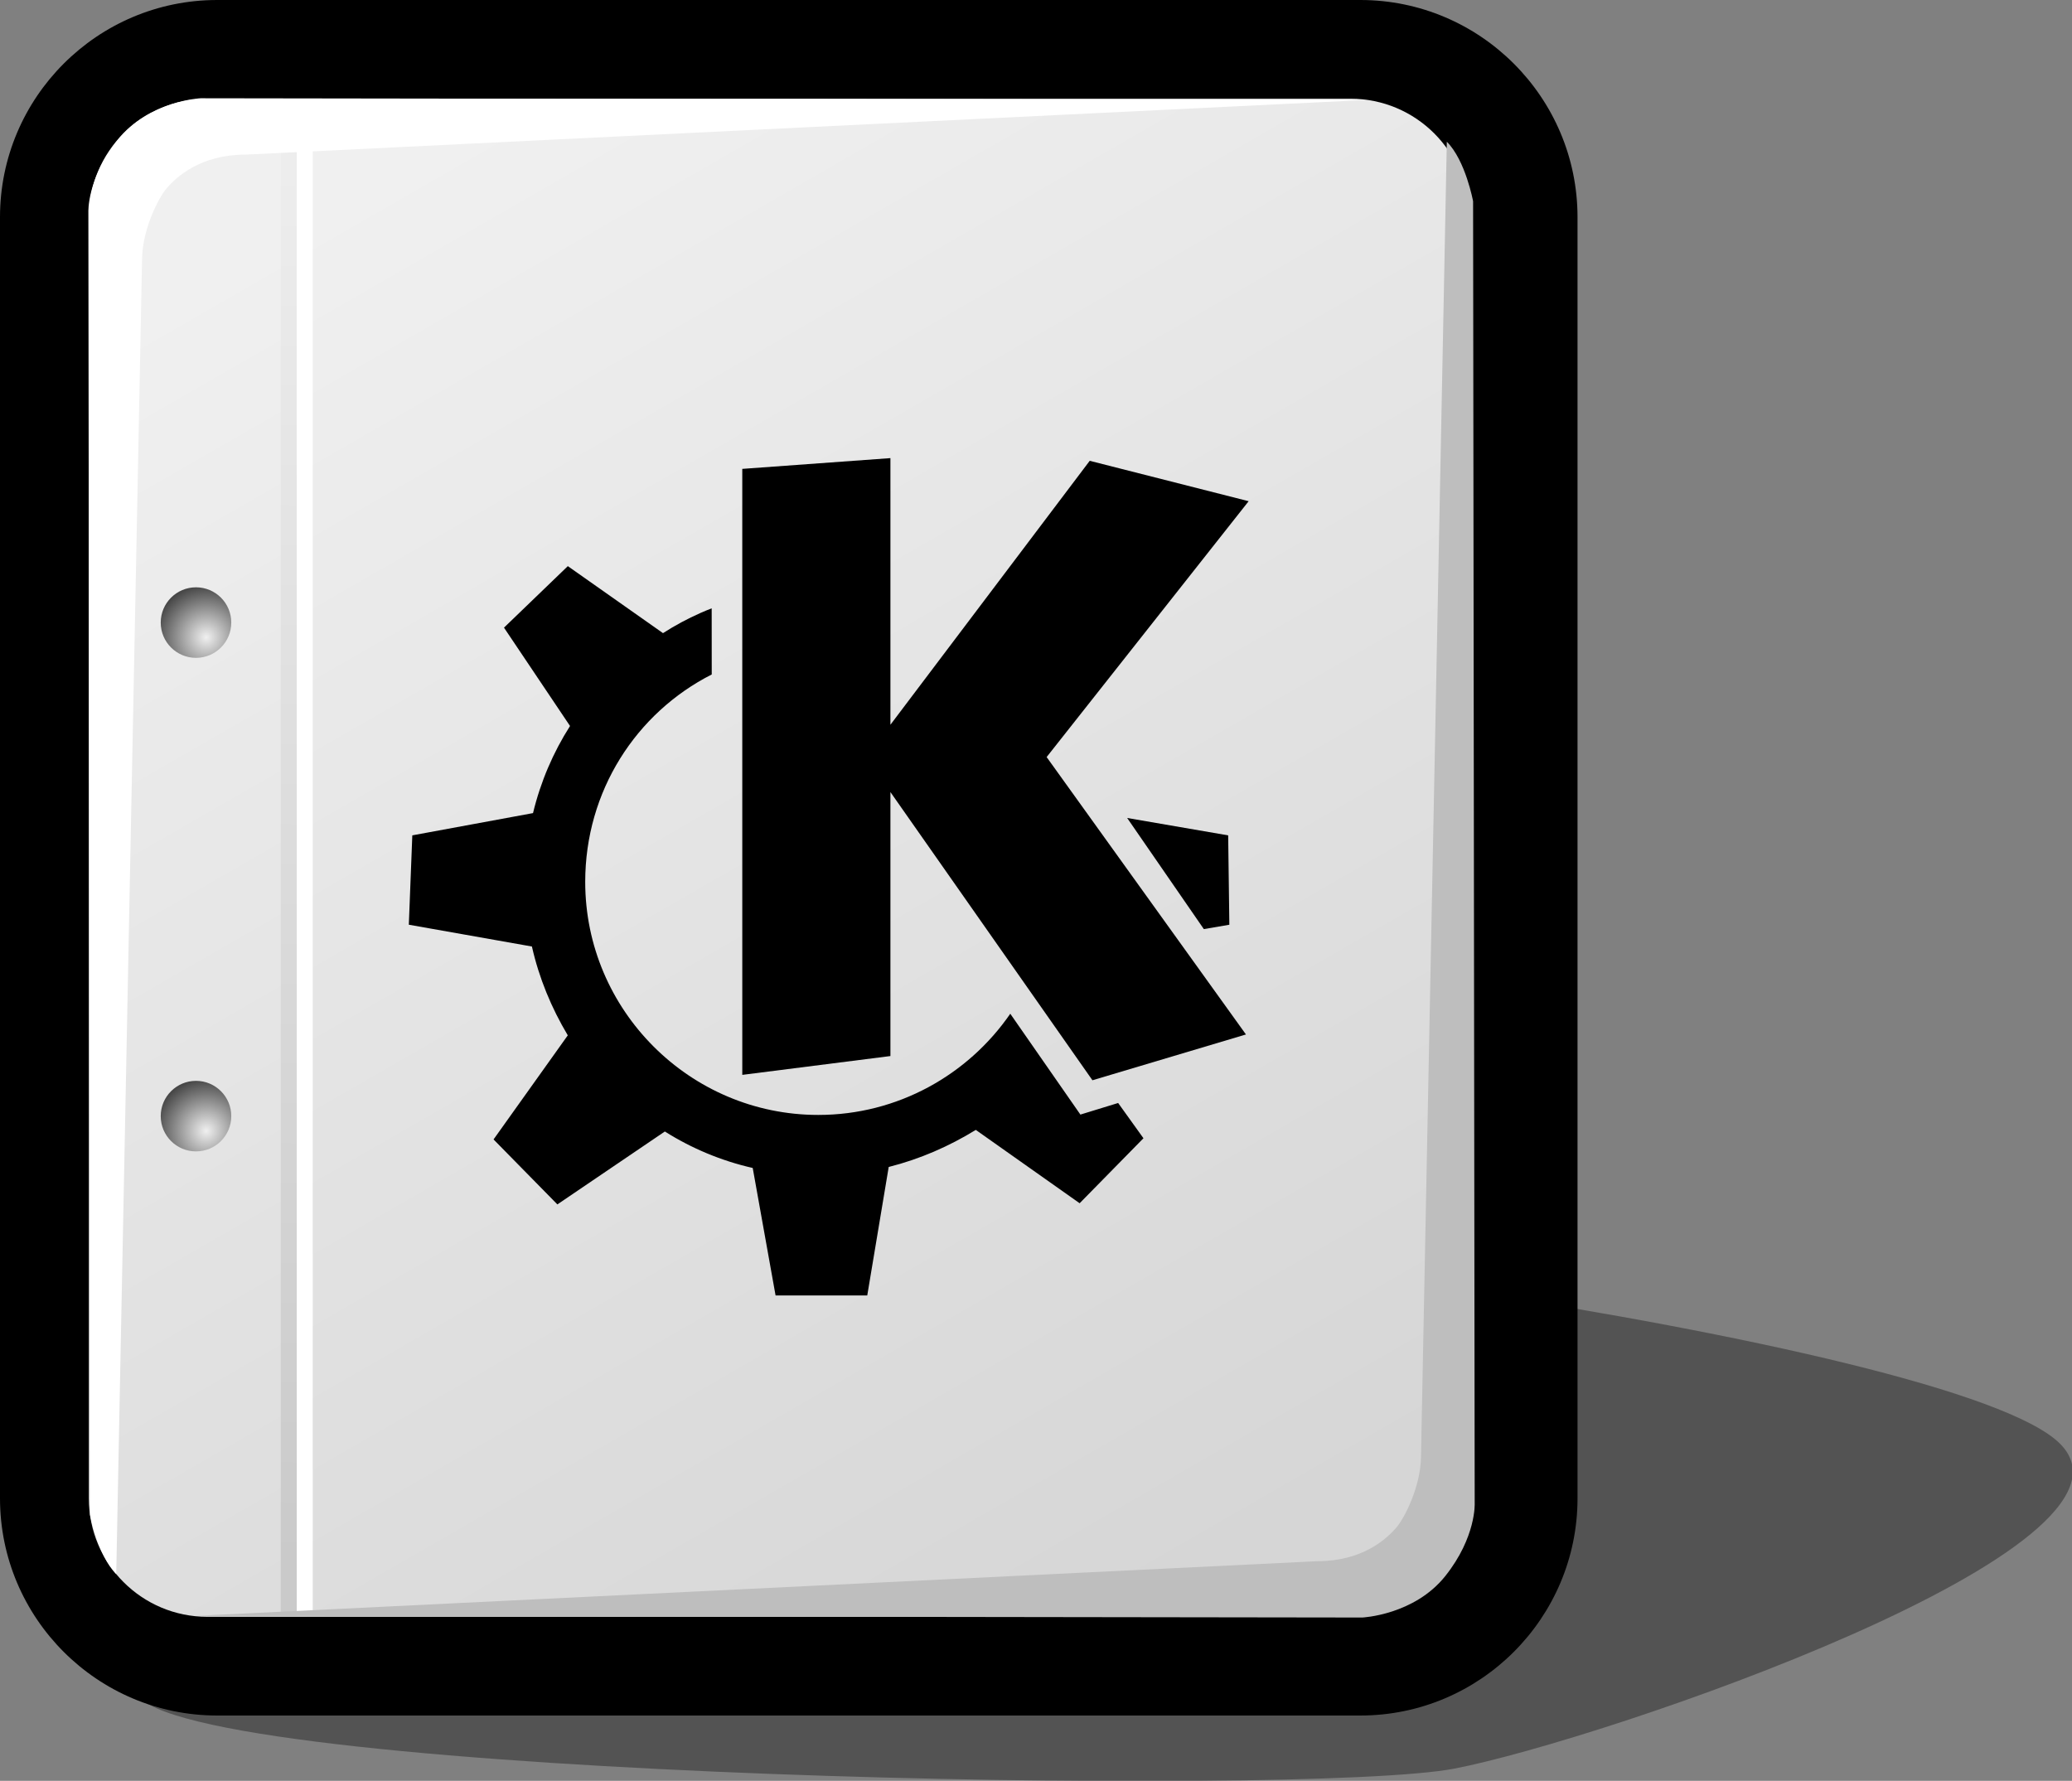
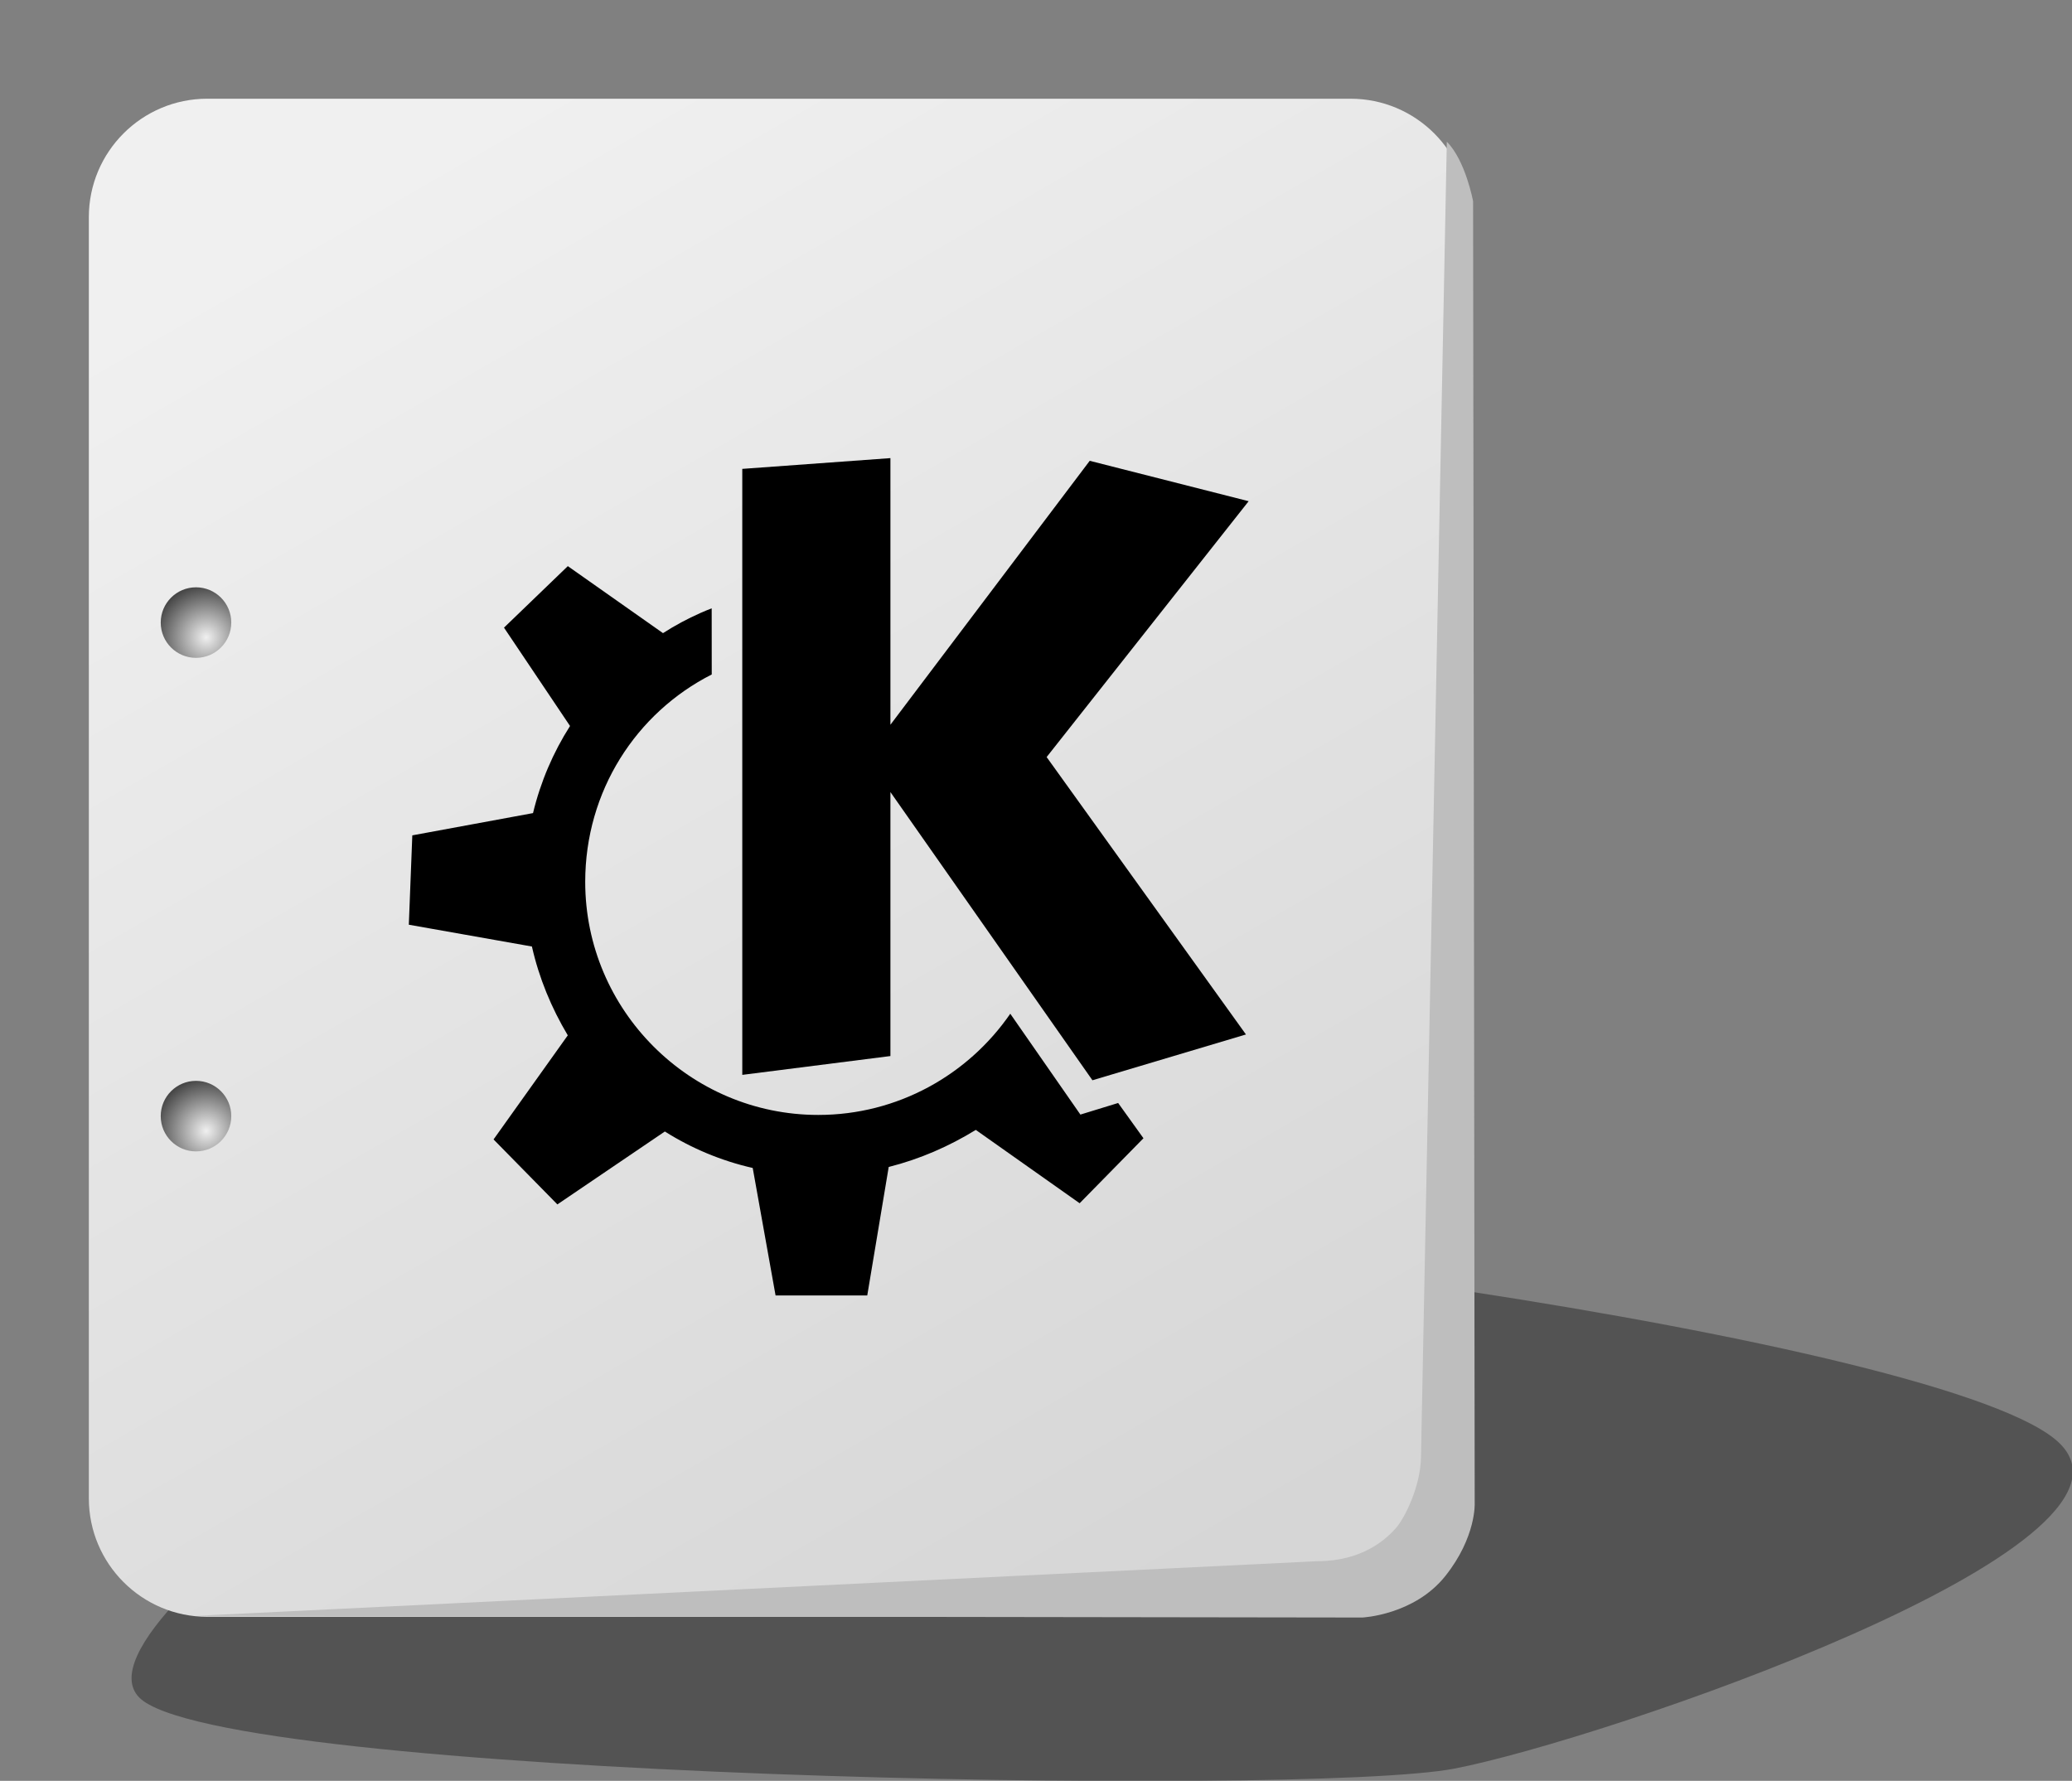
<svg width="209.892pt" height="180.409pt" viewBox="0 0 209.892 180.409" xml:space="preserve">
  <rect x="0" y="0" width="209.892" height="180.409" fill="#808080" stroke="none" />
  <g id="Layer_x0020_1" style="fill-rule:nonzero;clip-rule:nonzero;stroke:#000000;stroke-miterlimit:4;">
    <path style="opacity:0.35;stroke:none;" d="M147.315,179.171c-14.998,2.891-125.285,0.938-133.222-7.219c-7.936-8.154,47.936-44.457,67.648-46.861s116.353,10.578,126.931,21.156c10.576,10.578-46.359,30.033-61.357,32.924z" />
-     <path style="stroke:none;" d="M22,0C9.869,0,0,9.869,0,22v129.79c0,12.131,9.869,22,22,22h115.802c12.131,0,22-9.869,22-22V22c0-12.131-9.869-22-22-22H22z" />
    <linearGradient id="aigrd1" gradientUnits="userSpaceOnUse" x1="38.95" y1="17.493" x2="120.672" y2="159.458">
      <stop offset="0" style="stop-color:#F0F0F0" />
      <stop offset="1" style="stop-color:#D6D6D6" />
    </linearGradient>
    <path style="fill:url(#aigrd1);stroke:none;" d="M148.802,151.79c0,6.627-5.373,12-12,12H21c-6.627,0-12-5.373-12-12V22c0-6.627,5.373-12,12-12h115.802c6.627,0,12,5.373,12,12v129.79z" />
    <g>
      <radialGradient id="aigrd2" cx="20.892" cy="114.566" r="5.258" fx="20.892" fy="114.566" gradientUnits="userSpaceOnUse">
        <stop offset="0" style="stop-color:#F0F0F0" />
        <stop offset="1" style="stop-color:#474747" />
      </radialGradient>
      <path style="fill:url(#aigrd2);stroke:none;" d="M23.428,113.069c0,1.973-1.6,3.572-3.573,3.572c-1.974,0-3.573-1.6-3.573-3.572c0-1.975,1.6-3.574,3.573-3.574c1.973,0,3.573,1.6,3.573,3.574z" />
      <radialGradient id="aigrd3" cx="20.892" cy="64.568" r="5.258" fx="20.892" fy="64.568" gradientUnits="userSpaceOnUse">
        <stop offset="0" style="stop-color:#F0F0F0" />
        <stop offset="1" style="stop-color:#474747" />
      </radialGradient>
      <path style="fill:url(#aigrd3);stroke:none;" d="M23.428,63.07c0,1.973-1.6,3.573-3.573,3.573c-1.974,0-3.573-1.6-3.573-3.573c0-1.974,1.6-3.573,3.573-3.573c1.973,0,3.573,1.6,3.573,3.573z" />
    </g>
-     <path style="fill:#FFFFFF;stroke:none;" d="M31.679,163.71h-1.613V12.642h1.613V163.71z" />
+     <path style="fill:#FFFFFF;stroke:none;" d="M31.679,163.71h-1.613V12.642V163.71z" />
    <linearGradient id="aigrd4" gradientUnits="userSpaceOnUse" x1="30.148" y1="16.843" x2="28.364" y2="158.225">
      <stop offset="0" style="stop-color:#EDEDED" />
      <stop offset="1" style="stop-color:#CACACA" />
    </linearGradient>
-     <path style="fill:url(#aigrd4);stroke:none;" d="M30.054,163.71h-1.613V12.642h1.613V163.71z" />
-     <path style="fill:#FFFFFF;stroke:none;" d="M14.393,26.155l-2.618,133.307c-1.902-1.902-2.662-6.037-2.662-6.037L8.952,21.509c0,0-0.159-3.403,2.963-7.335c3.16-3.98,8.421-4.22,8.421-4.22l118.165,0.168l-113.615,5.54c-4.588,0-7.045,2.273-8.048,3.467    c-0.812,0.967-2.392,4.104-2.445,7.026z" />
    <path style="fill:#BEBEBE;stroke:none;" d="M143.944,147.663l2.617-133.307c1.902,1.9,2.662,6.035,2.662,6.035l0.162,131.916c0,0,0.158,3.402-2.963,7.336c-3.16,3.98-8.422,4.219-8.422,4.219l-118.166-0.168l113.617-5.539c4.588,0,7.045-2.273,8.047-3.467    c0.812-0.967,2.393-4.105,2.445-7.025z" />
    <g style="fill-rule:evenodd;clip-rule:evenodd;stroke:none;">
      <path d="M75.192,47.5l15.007-1.091v27.011l20.189-26.738l16.1,4.093l-20.464,25.919l20.19,28.102l-15.551,4.64L90.199,80.241v26.741l-15.006,1.907L75.192,47.5z" />
      <path d="M102.339,102.697c-4.264,6.185-11.396,10.251-19.449,10.251c-13.003,0-23.608-10.605-23.608-23.608c0-9.191,5.15-17.119,12.817-21.014l-0.006-6.699c-0.38,0.146-0.757,0.301-1.13,0.466c-1.319,0.585-2.589,1.267-3.801,2.047l-9.642-6.788l-6.466,6.231     l6.69,9.963c-1.701,2.67-2.981,5.637-3.75,8.825l-12.228,2.255l-0.353,9.052l12.469,2.208c0.723,3.195,1.964,6.2,3.634,8.999l-7.52,10.544l6.466,6.583l10.887-7.386c2.705,1.706,5.719,2.973,8.9,3.694l2.315,12.915h9.288l2.173-13.016     c3.151-0.795,6.102-2.084,8.822-3.755l10.519,7.43l6.465-6.584l-2.564-3.572l-3.824,1.174l-7.103-10.216z" />
-       <path d="M114.181,82.864l10.232,1.763l0.119,9.052l-2.584,0.443l-7.768-11.258z" />
    </g>
  </g>
</svg>